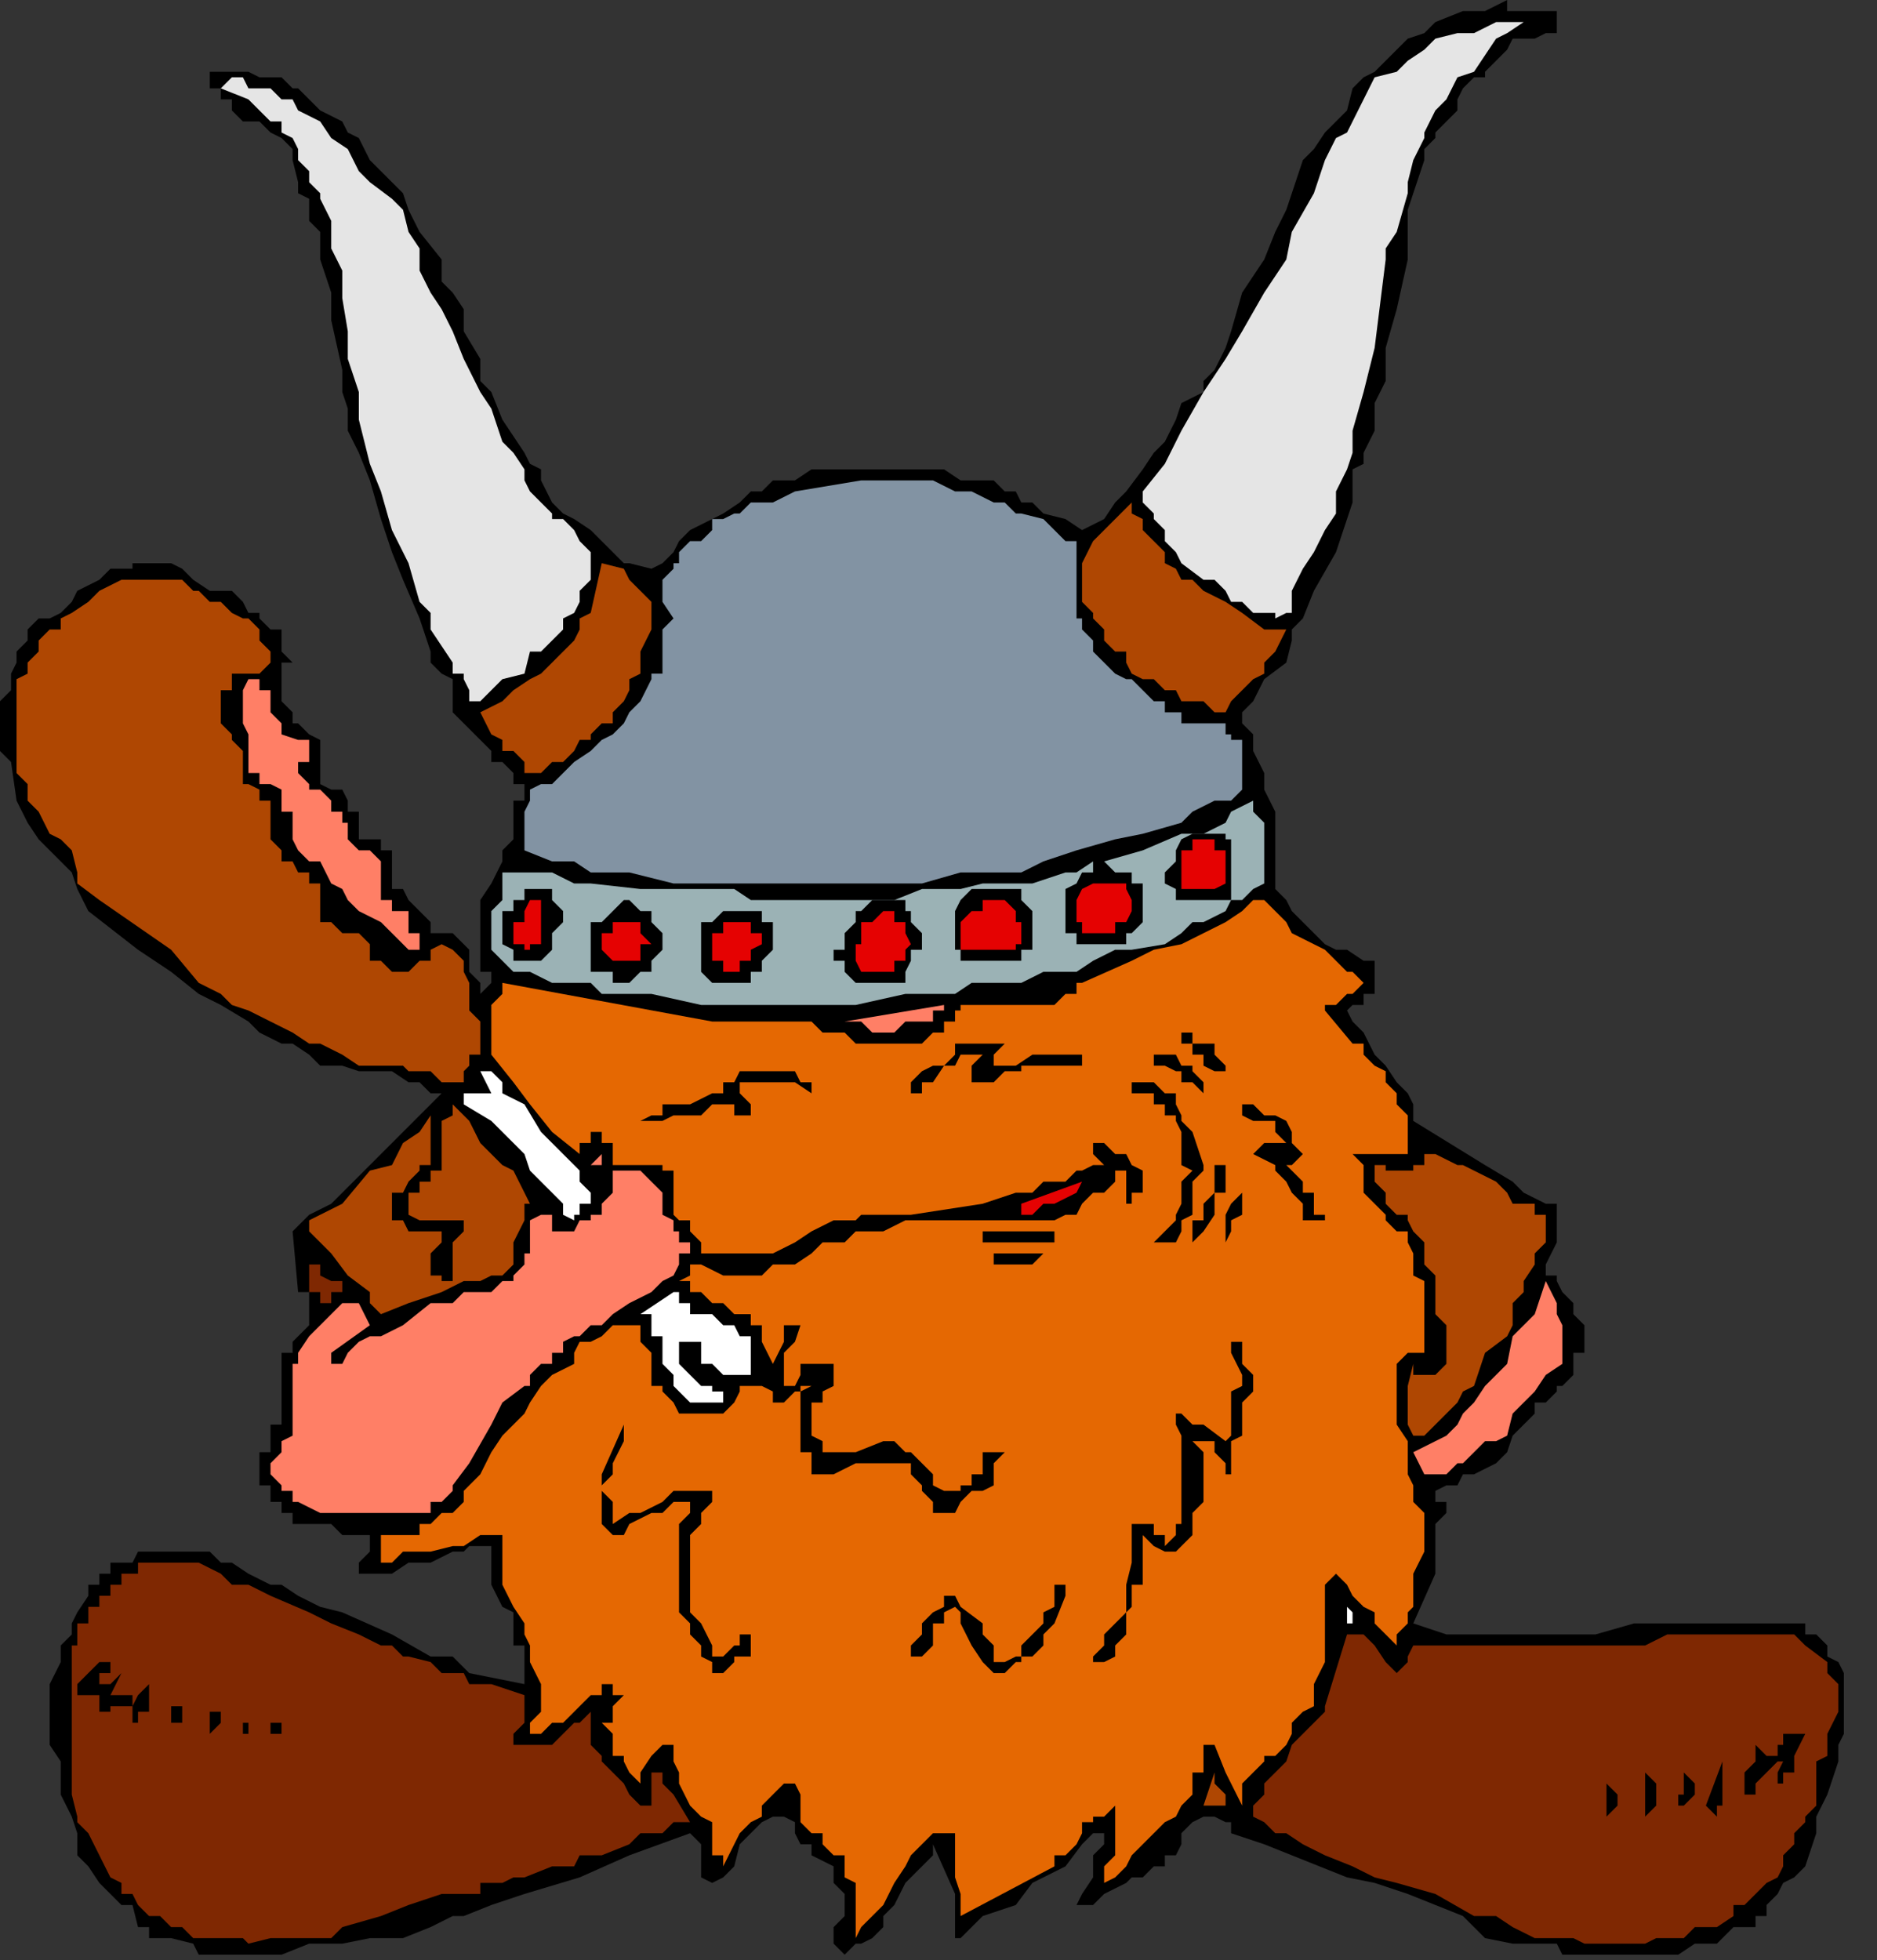
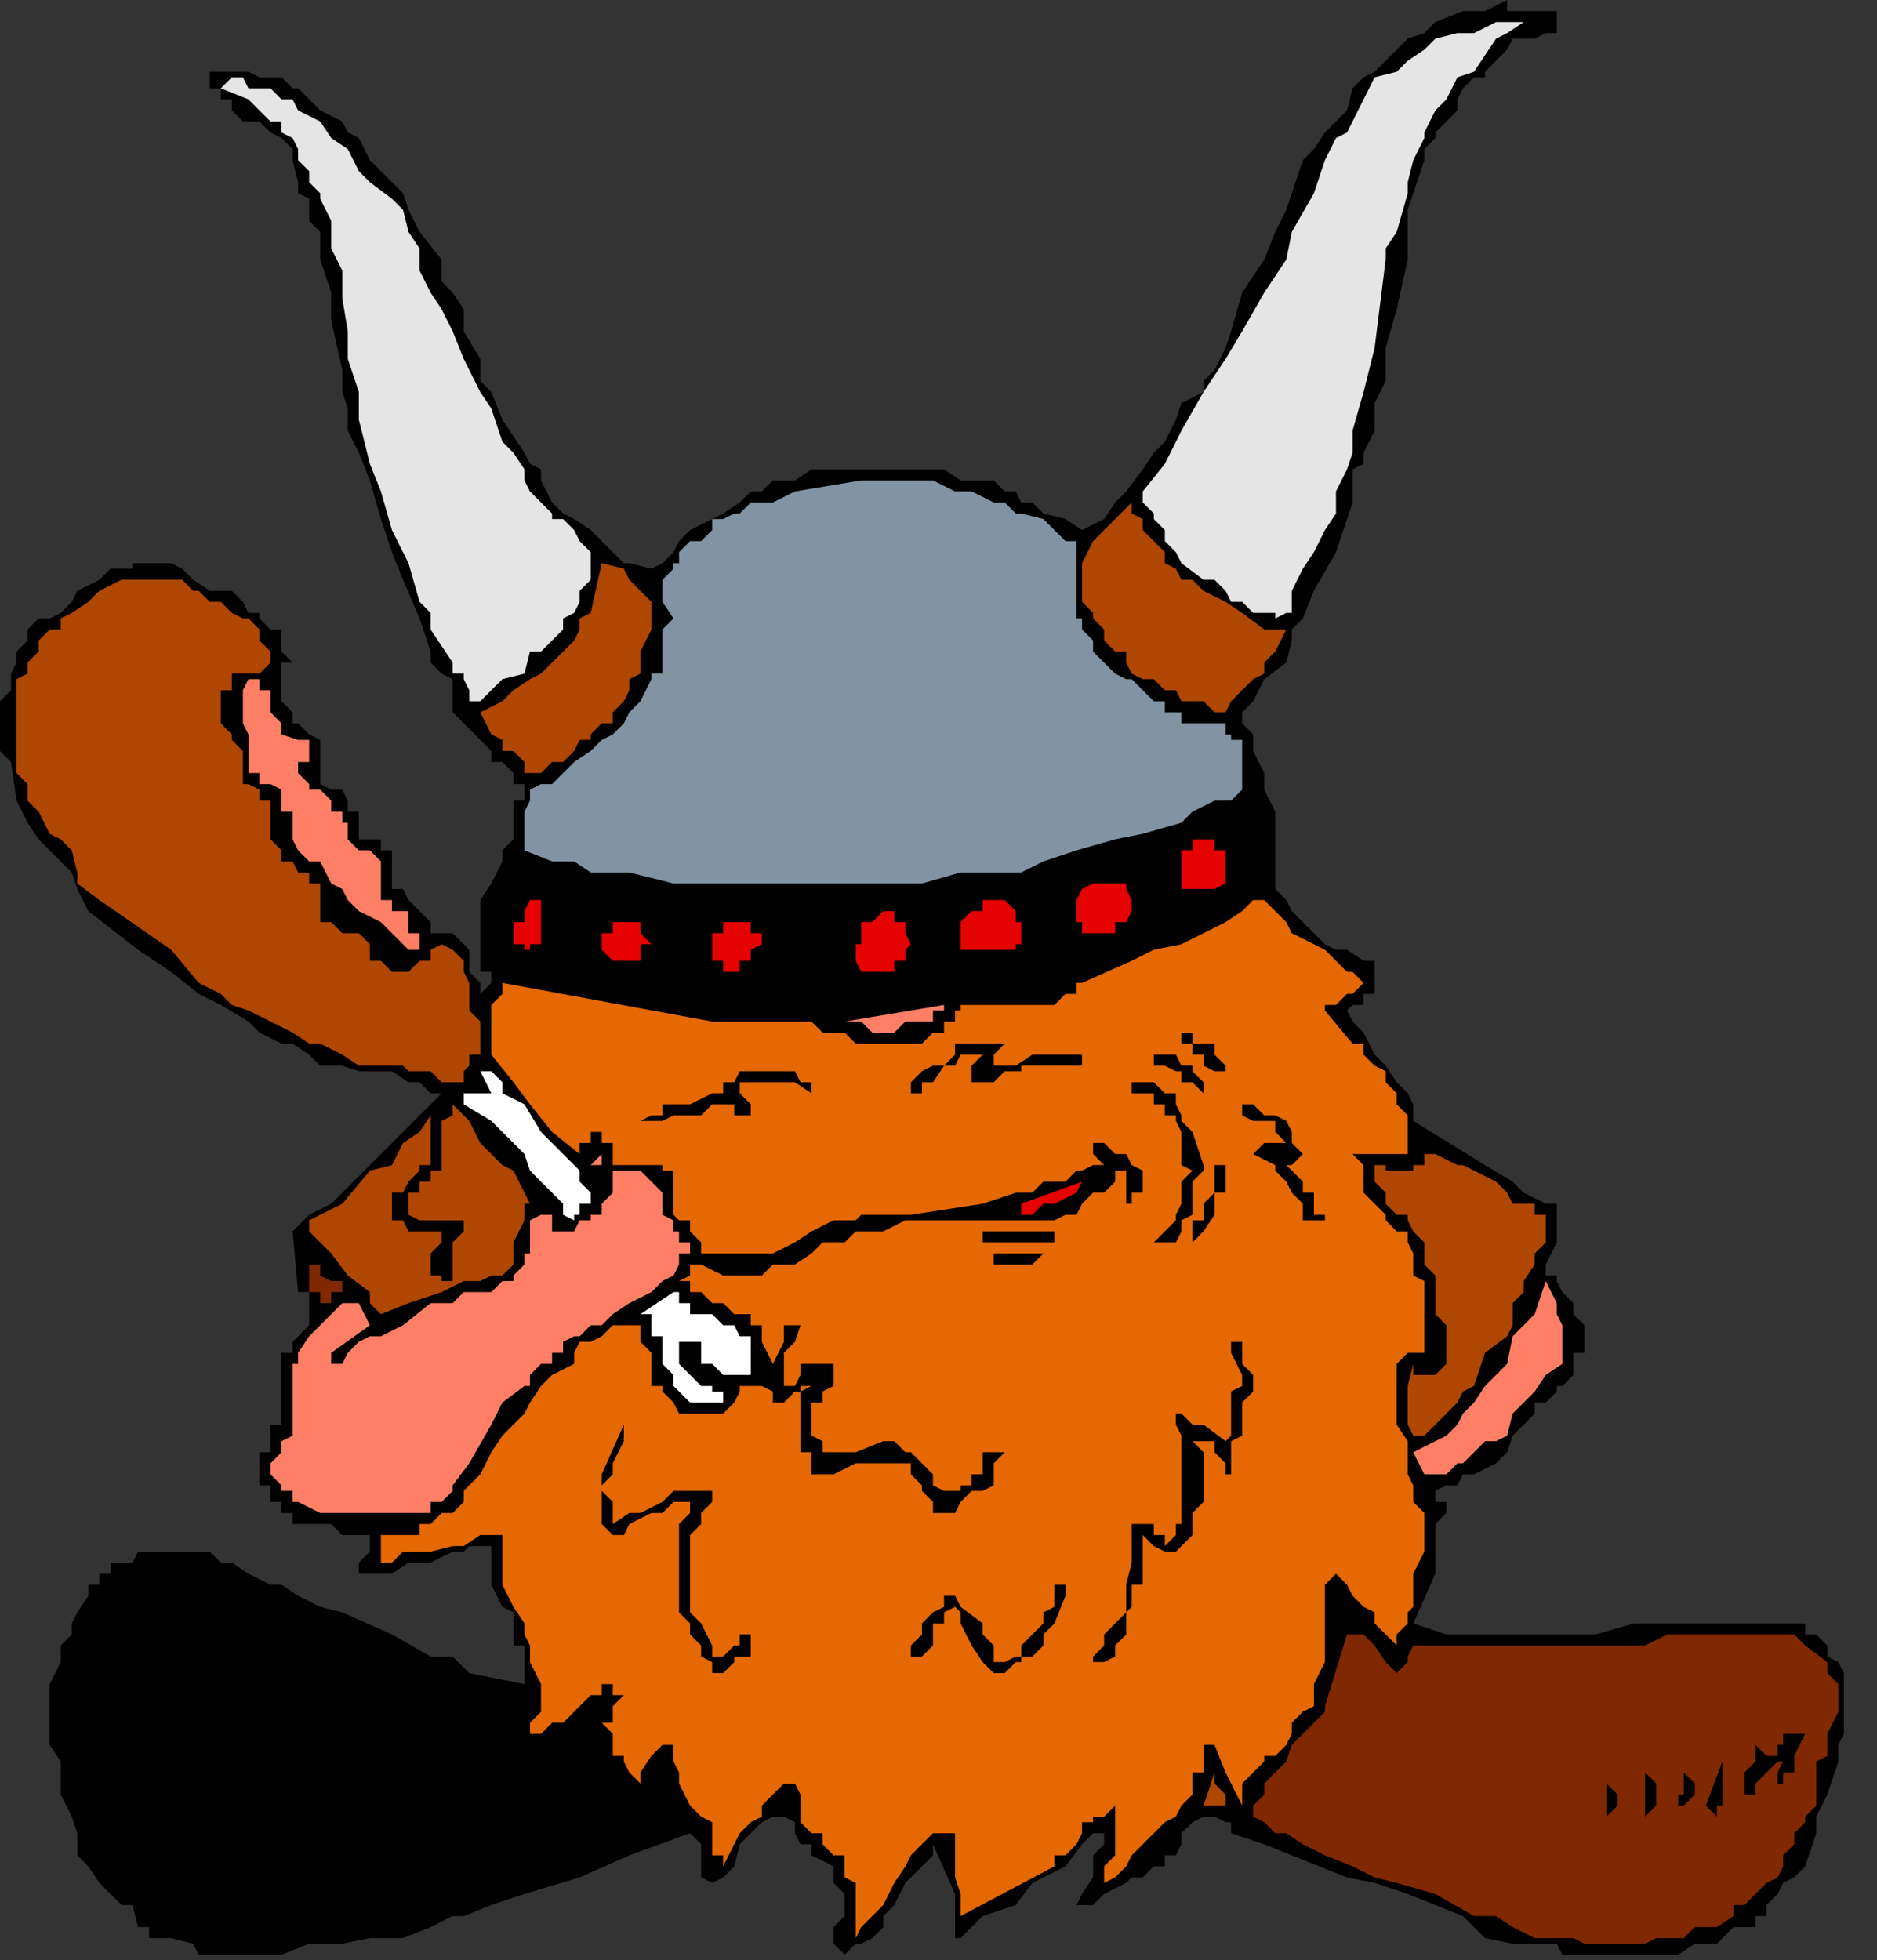
<svg xmlns="http://www.w3.org/2000/svg" xmlns:ns1="http://sodipodi.sourceforge.net/DTD/sodipodi-0.dtd" xmlns:ns2="http://www.inkscape.org/namespaces/inkscape" version="1.0" width="89.958mm" height="93.927mm" id="svg125" ns1:docname="CMISC114.WMF">
  <rect width="100%" height="100%" fill="#333333" stroke="none" />
  <ns1:namedview pagecolor="#ffffff" bordercolor="#666666" borderopacity="1" objecttolerance="10" gridtolerance="10" guidetolerance="10" ns2:pageopacity="0" ns2:pageshadow="2" ns2:window-width="640" ns2:window-height="480" id="namedview127" />
  <defs id="defs3">
    <pattern id="WMFhbasepattern" patternUnits="userSpaceOnUse" width="6" height="6" x="0" y="0" />
  </defs>
  <path style="fill:#000000;fill-rule:evenodd;fill-opacity:1;stroke:none;" d="  M 282,4   L 282,4   L 282,6   L 280,6   L 280,6   L 280,6   L 278,7   L 276,7   L 274,7   L 273,9   L 269,13   L 269,14   L 267,14   L 265,16   L 264,18   L 264,20   L 262,22   L 260,24   L 260,25   L 258,27   L 258,29   L 256,35   L 255,38   L 255,42   L 255,47   L 253,56   L 251,63   L 251,69   L 249,73   L 249,78   L 247,82   L 247,84   L 245,85   L 245,91   L 244,94   L 242,100   L 238,107   L 236,112   L 234,114   L 234,116   L 233,120   L 229,123   L 227,127   L 225,129   L 225,131   L 225,131   L 225,131   L 227,133   L 227,134   L 227,136   L 229,140   L 229,142   L 229,143   L 229,143   L 231,147   L 231,149   L 231,151   L 231,152   L 231,156   L 231,158   L 231,160   L 231,160   L 231,161   L 233,163   L 234,165   L 234,165   L 238,169   L 240,171   L 242,172   L 242,172   L 244,172   L 247,174   L 249,174   L 249,176   L 249,176   L 249,176   L 249,178   L 249,178   L 249,178   L 249,180   L 247,180   L 247,182   L 245,182   L 245,182   L 244,183   L 244,183   L 245,185   L 247,187   L 249,191   L 251,193   L 253,196   L 255,198   L 256,200   L 256,202   L 256,203   L 256,203   L 269,211   L 274,214   L 276,216   L 280,218   L 280,218   L 282,218   L 282,220   L 282,220   L 282,221   L 282,221   L 282,223   L 282,225   L 282,225   L 280,229   L 280,231   L 282,231   L 282,232   L 283,234   L 285,236   L 285,238   L 287,240   L 287,242   L 287,242   L 287,243   L 287,243   L 287,245   L 287,245   L 285,245   L 285,247   L 285,247   L 285,249   L 285,249   L 283,251   L 282,251   L 282,252   L 280,254   L 278,254   L 278,256   L 276,258   L 274,260   L 273,263   L 271,265   L 267,267   L 265,267   L 264,269   L 264,269   L 262,269   L 260,270   L 260,270   L 260,270   L 260,272   L 262,272   L 262,272   L 262,274   L 260,276   L 260,280   L 260,281   L 260,285   L 256,294   L 262,296   L 265,296   L 269,296   L 273,296   L 280,296   L 285,296   L 289,296   L 296,294   L 304,294   L 312,294   L 316,294   L 320,294   L 322,294   L 322,294   L 323,294   L 325,294   L 325,294   L 327,294   L 327,296   L 329,296   L 329,296   L 331,298   L 331,300   L 333,301   L 334,303   L 334,305   L 334,307   L 334,309   L 334,310   L 334,314   L 333,316   L 333,319   L 331,325   L 329,329   L 329,332   L 327,338   L 325,340   L 323,341   L 322,343   L 320,345   L 320,347   L 318,347   L 318,349   L 314,349   L 312,351   L 311,352   L 307,352   L 304,354   L 302,354   L 298,354   L 296,354   L 293,354   L 289,354   L 287,354   L 283,354   L 282,352   L 274,352   L 269,351   L 265,347   L 260,345   L 255,343   L 249,341   L 244,340   L 234,336   L 229,334   L 223,332   L 223,330   L 222,330   L 222,330   L 220,329   L 220,329   L 220,329   L 218,329   L 216,330   L 214,332   L 214,334   L 213,336   L 211,336   L 211,338   L 209,338   L 207,340   L 205,340   L 204,341   L 204,341   L 200,343   L 198,345   L 196,345   L 195,345   L 195,345   L 195,345   L 195,345   L 196,343   L 196,343   L 198,340   L 198,338   L 198,336   L 200,334   L 200,334   L 200,332   L 198,332   L 198,332   L 196,334   L 193,338   L 187,341   L 184,345   L 178,347   L 174,351   L 174,351   L 173,351   L 173,351   L 173,349   L 173,349   L 173,349   L 173,347   L 173,345   L 173,343   L 173,343   L 173,343   L 169,334   L 169,336   L 167,338   L 167,338   L 165,340   L 164,341   L 162,345   L 160,347   L 160,349   L 158,351   L 158,351   L 156,352   L 155,352   L 153,354   L 151,352   L 151,352   L 151,352   L 151,351   L 151,351   L 151,349   L 151,349   L 153,347   L 153,347   L 153,345   L 153,343   L 151,341   L 151,341   L 151,340   L 151,338   L 147,336   L 147,334   L 145,334   L 144,332   L 144,332   L 144,330   L 142,329   L 142,327   L 142,327   L 142,329   L 140,329   L 138,330   L 138,330   L 136,332   L 134,334   L 133,338   L 131,340   L 129,341   L 129,341   L 127,340   L 127,338   L 127,336   L 127,336   L 127,334   L 125,332   L 114,336   L 105,340   L 95,343   L 89,345   L 84,347   L 82,347   L 78,349   L 73,351   L 67,351   L 62,352   L 56,352   L 51,354   L 45,354   L 44,354   L 40,354   L 38,354   L 36,354   L 35,352   L 31,351   L 27,351   L 27,349   L 25,349   L 24,345   L 22,345   L 20,343   L 18,341   L 16,338   L 14,336   L 14,332   L 13,329   L 11,325   L 11,323   L 11,321   L 11,319   L 9,316   L 9,312   L 9,309   L 9,305   L 11,301   L 11,300   L 11,298   L 13,296   L 13,294   L 14,292   L 16,289   L 16,289   L 16,287   L 18,287   L 18,285   L 18,285   L 20,285   L 20,283   L 22,283   L 22,283   L 24,283   L 25,281   L 29,281   L 33,281   L 36,281   L 38,281   L 40,283   L 42,283   L 45,285   L 49,287   L 51,287   L 51,287   L 54,289   L 58,291   L 62,292   L 71,296   L 78,300   L 82,300   L 85,303   L 95,305   L 95,303   L 95,303   L 95,303   L 95,301   L 95,301   L 95,300   L 95,298   L 93,298   L 93,296   L 93,294   L 93,292   L 91,291   L 89,287   L 89,287   L 89,285   L 89,283   L 89,283   L 89,281   L 89,280   L 89,280   L 89,280   L 87,280   L 85,280   L 84,281   L 84,281   L 82,281   L 78,283   L 74,283   L 71,285   L 69,285   L 67,285   L 65,285   L 65,283   L 67,281   L 67,280   L 67,278   L 67,278   L 62,278   L 60,276   L 56,276   L 56,276   L 54,276   L 53,276   L 53,274   L 51,274   L 51,272   L 49,272   L 49,270   L 49,270   L 49,270   L 49,269   L 47,269   L 47,267   L 47,265   L 47,263   L 49,263   L 49,261   L 49,261   L 49,260   L 49,258   L 51,258   L 51,256   L 51,254   L 51,251   L 51,249   L 51,249   L 51,247   L 51,245   L 53,245   L 53,243   L 54,242   L 56,240   L 56,238   L 56,238   L 56,238   L 56,236   L 56,236   L 56,236   L 56,234   L 54,234   L 54,234   L 53,223   L 56,220   L 60,218   L 67,211   L 69,209   L 73,205   L 76,202   L 78,200   L 80,198   L 78,198   L 76,196   L 74,196   L 71,194   L 67,194   L 65,194   L 62,193   L 58,193   L 56,191   L 53,189   L 51,189   L 47,187   L 45,185   L 40,182   L 36,180   L 31,176   L 25,172   L 16,165   L 14,161   L 13,158   L 9,154   L 7,152   L 5,149   L 3,145   L 2,138   L 0,136   L 0,134   L 0,131   L 0,129   L 0,127   L 2,125   L 2,123   L 2,122   L 3,120   L 3,118   L 5,116   L 5,114   L 7,112   L 9,112   L 11,111   L 13,109   L 14,107   L 18,105   L 20,103   L 22,103   L 24,103   L 24,102   L 25,102   L 27,102   L 29,102   L 31,102   L 33,103   L 35,105   L 38,107   L 42,107   L 44,109   L 45,111   L 47,111   L 47,112   L 49,114   L 49,114   L 51,114   L 51,116   L 51,118   L 53,120   L 51,120   L 51,122   L 51,122   L 51,122   L 51,123   L 51,123   L 51,125   L 51,125   L 51,127   L 51,127   L 53,129   L 53,131   L 54,131   L 56,133   L 56,133   L 58,134   L 58,136   L 58,136   L 58,138   L 58,140   L 58,140   L 58,140   L 58,142   L 58,142   L 60,143   L 60,143   L 60,143   L 62,143   L 63,145   L 63,145   L 63,147   L 63,147   L 65,147   L 65,147   L 65,149   L 65,149   L 65,149   L 65,151   L 65,151   L 65,152   L 67,152   L 67,152   L 67,152   L 69,152   L 69,152   L 69,154   L 71,154   L 71,154   L 71,154   L 71,156   L 71,158   L 71,160   L 71,160   L 71,160   L 71,160   L 71,160   L 71,161   L 73,161   L 73,161   L 74,163   L 74,163   L 76,165   L 76,165   L 78,167   L 78,167   L 78,169   L 80,169   L 82,169   L 84,171   L 84,171   L 84,171   L 85,172   L 85,174   L 85,176   L 87,178   L 87,178   L 87,180   L 89,178   L 89,178   L 89,176   L 87,176   L 87,176   L 87,174   L 87,174   L 87,172   L 87,171   L 87,169   L 87,167   L 87,165   L 87,163   L 89,160   L 91,156   L 91,154   L 93,152   L 93,151   L 93,149   L 93,147   L 93,145   L 95,145   L 95,143   L 95,143   L 95,143   L 95,142   L 93,142   L 93,140   L 91,138   L 89,138   L 89,136   L 89,136   L 82,129   L 82,127   L 82,127   L 82,127   L 82,125   L 82,125   L 82,123   L 80,122   L 78,120   L 78,118   L 76,112   L 73,105   L 71,100   L 69,94   L 67,87   L 65,82   L 63,78   L 63,74   L 62,71   L 62,67   L 60,58   L 60,53   L 58,47   L 58,44   L 58,42   L 56,40   L 56,36   L 54,35   L 54,33   L 53,29   L 53,27   L 51,25   L 51,25   L 49,24   L 49,24   L 47,22   L 44,22   L 42,20   L 42,18   L 40,18   L 40,16   L 38,16   L 38,14   L 38,14   L 38,13   L 40,13   L 40,13   L 40,13   L 42,13   L 42,13   L 44,13   L 44,13   L 45,13   L 47,14   L 49,14   L 51,14   L 53,16   L 54,16   L 56,18   L 58,20   L 62,22   L 63,24   L 65,25   L 67,29   L 69,31   L 71,33   L 73,35   L 74,38   L 76,42   L 80,47   L 80,51   L 82,53   L 84,56   L 84,60   L 87,65   L 87,69   L 89,71   L 91,76   L 95,82   L 96,84   L 98,85   L 98,87   L 100,91   L 102,93   L 104,94   L 107,96   L 109,98   L 111,100   L 113,102   L 114,102   L 118,103   L 118,103   L 120,102   L 122,100   L 123,98   L 125,96   L 129,94   L 131,93   L 134,91   L 136,89   L 138,89   L 140,87   L 142,87   L 144,87   L 147,85   L 151,85   L 156,85   L 160,85   L 162,85   L 164,85   L 167,85   L 171,85   L 174,87   L 180,87   L 182,89   L 184,89   L 185,91   L 187,91   L 189,93   L 193,94   L 196,96   L 200,94   L 202,91   L 204,89   L 207,85   L 209,82   L 211,80   L 213,76   L 214,73   L 218,71   L 218,69   L 220,67   L 222,63   L 223,60   L 225,53   L 229,47   L 231,42   L 233,38   L 236,29   L 238,27   L 240,24   L 242,22   L 244,20   L 245,16   L 247,14   L 249,13   L 251,11   L 255,7   L 258,6   L 260,4   L 265,2   L 269,2   L 273,0   L 273,2   L 274,2   L 278,2   L 278,2   L 280,2   L 280,2   L 282,2   L 282,2   L 282,4  z " id="path5" />
  <path style="fill:#e5e5e5;fill-rule:evenodd;fill-opacity:1;stroke:none;" d="  M 276,4   L 276,4   L 273,6   L 271,7   L 267,13   L 264,14   L 262,18   L 260,20   L 258,24   L 258,25   L 256,29   L 255,33   L 255,35   L 253,42   L 251,45   L 251,47   L 249,63   L 247,71   L 245,78   L 245,82   L 244,85   L 242,89   L 242,93   L 240,96   L 238,100   L 236,103   L 234,107   L 234,111   L 233,111   L 231,112   L 231,111   L 229,111   L 229,111   L 227,111   L 227,111   L 225,109   L 223,109   L 222,107   L 220,105   L 220,105   L 218,105   L 214,102   L 213,100   L 211,98   L 211,96   L 211,96   L 209,94   L 209,93   L 209,93   L 207,91   L 207,89   L 207,89   L 211,84   L 214,78   L 218,71   L 222,65   L 225,60   L 229,53   L 233,47   L 234,42   L 238,35   L 240,29   L 242,25   L 244,24   L 247,18   L 249,14   L 253,13   L 255,11   L 258,9   L 260,7   L 264,6   L 267,6   L 271,4   L 276,4  z " id="path7" />
  <path style="fill:#e5e5e5;fill-rule:evenodd;fill-opacity:1;stroke:none;" d="  M 80,56   L 80,56   L 82,60   L 84,65   L 87,71   L 89,74   L 91,80   L 93,82   L 95,85   L 95,87   L 96,89   L 98,91   L 100,93   L 100,94   L 102,94   L 102,94   L 104,96   L 105,98   L 105,98   L 107,100   L 107,100   L 107,102   L 107,102   L 107,103   L 107,105   L 105,107   L 105,109   L 104,111   L 102,112   L 102,114   L 100,116   L 98,118   L 96,118   L 95,122   L 91,123   L 87,127   L 87,127   L 85,127   L 85,125   L 85,125   L 85,125   L 84,123   L 84,122   L 82,122   L 82,120   L 78,114   L 78,111   L 76,109   L 74,102   L 71,96   L 69,89   L 67,84   L 65,76   L 65,71   L 63,65   L 63,60   L 62,54   L 62,49   L 60,45   L 60,40   L 58,36   L 58,35   L 56,33   L 56,31   L 54,29   L 54,27   L 54,27   L 53,25   L 53,25   L 51,24   L 51,22   L 49,22   L 47,20   L 45,18   L 40,16   L 42,14   L 44,14   L 45,16   L 47,16   L 49,16   L 51,18   L 51,18   L 53,18   L 54,20   L 58,22   L 60,25   L 63,27   L 65,31   L 67,33   L 71,36   L 73,38   L 74,42   L 76,45   L 76,49   L 78,53   L 80,56  z " id="path9" />
  <path style="fill:#8293a3;fill-rule:evenodd;fill-opacity:1;stroke:none;" d="  M 195,98   L 195,98   L 195,100   L 195,102   L 195,103   L 195,105   L 195,107   L 195,109   L 195,111   L 195,112   L 196,112   L 196,114   L 198,116   L 198,118   L 200,120   L 202,122   L 204,123   L 205,123   L 207,125   L 209,127   L 211,127   L 211,129   L 214,129   L 214,131   L 216,131   L 220,131   L 222,131   L 222,133   L 223,133   L 223,133   L 223,134   L 225,134   L 225,136   L 225,138   L 225,140   L 225,142   L 225,143   L 223,145   L 220,145   L 216,147   L 214,149   L 207,151   L 202,152   L 195,154   L 189,156   L 185,158   L 182,158   L 178,158   L 174,158   L 167,160   L 164,160   L 160,160   L 156,160   L 153,160   L 145,160   L 136,160   L 129,160   L 122,160   L 114,158   L 109,158   L 107,158   L 104,156   L 102,156   L 100,156   L 95,154   L 95,152   L 95,152   L 95,151   L 95,149   L 95,147   L 96,145   L 96,143   L 96,143   L 98,142   L 100,142   L 102,140   L 104,138   L 107,136   L 109,134   L 111,133   L 113,131   L 114,129   L 116,127   L 118,123   L 118,122   L 120,122   L 120,120   L 120,118   L 120,116   L 120,116   L 120,114   L 122,112   L 120,109   L 120,107   L 120,107   L 120,105   L 122,103   L 122,102   L 123,102   L 123,100   L 125,98   L 127,98   L 129,96   L 129,94   L 131,94   L 133,93   L 134,93   L 136,91   L 140,91   L 144,89   L 156,87   L 158,87   L 162,87   L 164,87   L 167,87   L 169,87   L 173,89   L 174,89   L 176,89   L 180,91   L 182,91   L 184,93   L 185,93   L 189,94   L 191,96   L 193,98   L 195,98  z " id="path11" />
  <path style="fill:#af4702;fill-rule:evenodd;fill-opacity:1;stroke:none;" d="  M 229,114   L 229,114   L 233,114   L 231,118   L 229,120   L 229,122   L 227,123   L 225,125   L 223,127   L 223,127   L 222,129   L 220,129   L 218,127   L 216,127   L 214,127   L 213,125   L 211,125   L 209,123   L 207,123   L 205,122   L 204,120   L 204,118   L 202,118   L 200,116   L 200,114   L 198,112   L 198,111   L 196,109   L 196,105   L 196,105   L 196,103   L 196,102   L 196,102   L 198,98   L 200,96   L 205,91   L 205,93   L 207,94   L 207,96   L 207,96   L 209,98   L 211,100   L 211,102   L 213,103   L 214,105   L 216,105   L 218,107   L 222,109   L 225,111   L 229,114  z " id="path13" />
  <path style="fill:#af4702;fill-rule:evenodd;fill-opacity:1;stroke:none;" d="  M 118,111   L 118,111   L 118,114   L 116,118   L 116,120   L 116,122   L 114,123   L 114,125   L 114,125   L 113,127   L 111,129   L 111,131   L 109,131   L 107,133   L 107,134   L 105,134   L 104,136   L 102,138   L 100,138   L 98,140   L 98,140   L 96,140   L 95,140   L 95,138   L 93,136   L 91,136   L 91,134   L 89,133   L 87,129   L 91,127   L 93,125   L 96,123   L 98,122   L 100,120   L 100,120   L 102,118   L 104,116   L 104,116   L 105,114   L 105,112   L 107,111   L 109,102   L 113,103   L 114,105   L 114,105   L 116,107   L 116,107   L 118,109   L 118,109   L 118,109   L 118,111   L 118,111  z " id="path15" />
  <path style="fill:#af4702;fill-rule:evenodd;fill-opacity:1;stroke:none;" d="  M 49,120   L 49,120   L 49,120   L 49,120   L 49,120   L 47,122   L 45,122   L 45,122   L 44,122   L 42,122   L 42,123   L 42,123   L 42,123   L 42,125   L 40,125   L 40,127   L 40,127   L 40,129   L 40,131   L 42,133   L 42,134   L 44,136   L 44,136   L 44,138   L 44,138   L 44,140   L 44,140   L 44,142   L 45,142   L 47,143   L 47,145   L 49,145   L 49,147   L 49,147   L 49,147   L 49,149   L 49,151   L 49,152   L 49,152   L 51,154   L 51,154   L 51,156   L 53,156   L 53,156   L 54,158   L 56,158   L 56,160   L 56,160   L 58,160   L 58,161   L 58,163   L 58,163   L 58,163   L 58,165   L 58,165   L 58,165   L 58,167   L 60,167   L 60,167   L 60,167   L 62,169   L 63,169   L 65,169   L 65,169   L 67,171   L 67,171   L 67,171   L 67,172   L 67,174   L 69,174   L 69,174   L 69,174   L 71,176   L 71,176   L 73,176   L 73,176   L 74,176   L 74,176   L 76,174   L 78,174   L 78,174   L 78,172   L 78,172   L 78,172   L 80,171   L 80,171   L 80,171   L 80,171   L 82,172   L 82,172   L 82,172   L 82,172   L 84,174   L 84,174   L 84,176   L 85,178   L 85,180   L 85,182   L 85,183   L 87,185   L 87,189   L 87,191   L 87,191   L 85,191   L 85,193   L 85,193   L 84,194   L 84,194   L 84,194   L 84,194   L 84,196   L 82,196   L 82,196   L 80,196   L 80,196   L 78,194   L 78,194   L 76,194   L 74,194   L 73,193   L 69,193   L 65,193   L 62,191   L 58,189   L 56,189   L 53,187   L 49,185   L 45,183   L 42,182   L 40,180   L 36,178   L 31,172   L 18,163   L 14,160   L 14,158   L 13,154   L 11,152   L 9,151   L 9,151   L 7,147   L 5,145   L 5,142   L 3,140   L 3,136   L 3,136   L 3,134   L 3,133   L 3,131   L 3,129   L 3,127   L 3,125   L 3,123   L 3,123   L 5,122   L 5,120   L 7,118   L 7,116   L 9,114   L 11,114   L 11,112   L 13,111   L 16,109   L 16,109   L 18,107   L 22,105   L 25,105   L 27,105   L 29,105   L 31,105   L 33,105   L 35,107   L 36,107   L 38,109   L 40,109   L 42,111   L 42,111   L 44,112   L 45,112   L 47,114   L 47,116   L 49,118   L 49,120  z " id="path17" />
  <path style="fill:#ff7f66;fill-rule:evenodd;fill-opacity:1;stroke:none;" d="  M 49,129   L 49,129   L 51,131   L 51,131   L 51,133   L 54,134   L 54,134   L 56,134   L 56,134   L 56,136   L 56,136   L 56,136   L 56,138   L 54,138   L 54,140   L 54,140   L 56,142   L 56,142   L 56,143   L 56,143   L 58,143   L 60,145   L 60,147   L 62,147   L 62,147   L 62,149   L 63,149   L 63,151   L 63,152   L 63,152   L 63,152   L 65,154   L 65,154   L 65,154   L 67,154   L 69,156   L 69,158   L 69,160   L 69,161   L 69,161   L 69,163   L 71,163   L 71,165   L 73,165   L 73,165   L 74,165   L 74,167   L 74,169   L 76,169   L 76,169   L 76,171   L 76,171   L 76,172   L 74,172   L 71,169   L 69,167   L 65,165   L 63,163   L 62,161   L 60,160   L 58,156   L 56,156   L 54,154   L 54,154   L 53,152   L 53,152   L 53,151   L 53,151   L 53,149   L 53,149   L 53,147   L 51,147   L 51,145   L 51,145   L 51,143   L 49,142   L 47,142   L 47,140   L 45,140   L 45,138   L 45,138   L 45,136   L 45,136   L 45,134   L 45,133   L 44,131   L 44,129   L 44,129   L 44,127   L 44,127   L 44,125   L 44,125   L 44,125   L 44,125   L 44,125   L 45,123   L 45,123   L 47,123   L 47,123   L 47,123   L 47,123   L 47,125   L 49,125   L 49,127   L 49,127   L 49,129   L 49,129   L 49,129   L 49,129  z " id="path19" />
-   <path style="fill:#9bb2b5;fill-rule:evenodd;fill-opacity:1;stroke:none;" d="  M 227,145   L 227,145   L 227,147   L 229,149   L 229,152   L 229,154   L 229,156   L 229,158   L 229,160   L 229,160   L 227,161   L 227,161   L 225,163   L 225,163   L 223,163   L 222,165   L 218,167   L 216,167   L 214,169   L 211,171   L 205,172   L 202,172   L 198,174   L 195,176   L 189,176   L 185,178   L 182,178   L 176,178   L 173,180   L 164,180   L 155,182   L 145,182   L 145,182   L 144,182   L 142,182   L 136,182   L 133,182   L 127,182   L 118,180   L 109,180   L 107,178   L 105,178   L 100,178   L 96,176   L 96,176   L 95,176   L 93,176   L 93,176   L 91,174   L 89,172   L 89,172   L 89,171   L 89,169   L 89,165   L 91,163   L 91,161   L 91,158   L 93,158   L 93,158   L 95,158   L 100,158   L 104,160   L 105,160   L 107,160   L 116,161   L 123,161   L 133,161   L 136,163   L 142,163   L 151,163   L 155,163   L 158,163   L 162,163   L 167,161   L 171,161   L 174,161   L 178,160   L 180,160   L 187,160   L 193,158   L 195,158   L 198,156   L 198,158   L 196,158   L 196,158   L 195,160   L 195,160   L 193,161   L 193,163   L 193,163   L 193,163   L 193,165   L 193,167   L 193,169   L 193,169   L 195,169   L 195,169   L 195,171   L 196,171   L 200,171   L 200,171   L 202,171   L 204,171   L 204,171   L 204,169   L 205,169   L 205,169   L 205,169   L 207,167   L 207,167   L 207,165   L 207,163   L 207,163   L 207,161   L 207,160   L 205,160   L 205,158   L 205,158   L 204,158   L 204,158   L 202,158   L 200,156   L 207,154   L 214,151   L 218,151   L 222,149   L 223,147   L 227,145  z " id="path21" />
  <path style="fill:#000000;fill-rule:evenodd;fill-opacity:1;stroke:none;" d="  M 223,154   L 223,154   L 223,154   L 223,156   L 223,156   L 223,156   L 223,158   L 223,158   L 223,160   L 223,161   L 223,163   L 222,163   L 220,163   L 220,163   L 218,163   L 216,163   L 214,163   L 213,163   L 213,163   L 213,161   L 213,161   L 213,161   L 211,160   L 211,158   L 213,156   L 213,154   L 213,154   L 214,152   L 214,152   L 216,151   L 216,151   L 216,151   L 218,151   L 220,151   L 220,151   L 220,151   L 222,151   L 222,152   L 223,152   L 223,152   L 223,154  z " id="path23" />
  <path style="fill:#e50202;fill-rule:evenodd;fill-opacity:1;stroke:none;" d="  M 222,156   L 222,156   L 222,158   L 222,158   L 222,158   L 222,160   L 222,160   L 222,160   L 220,161   L 220,161   L 220,161   L 218,161   L 216,161   L 214,161   L 214,161   L 214,161   L 214,161   L 214,160   L 214,160   L 214,160   L 214,158   L 214,158   L 214,156   L 214,156   L 214,156   L 214,154   L 216,154   L 216,154   L 216,152   L 218,152   L 218,152   L 220,152   L 220,154   L 222,154   L 222,154   L 222,154   L 222,156   L 222,156   L 222,156  z " id="path25" />
  <path style="fill:#e50202;fill-rule:evenodd;fill-opacity:1;stroke:none;" d="  M 204,161   L 204,161   L 205,163   L 205,163   L 205,165   L 205,165   L 205,165   L 204,167   L 204,167   L 202,167   L 202,169   L 200,169   L 200,169   L 198,169   L 198,169   L 196,169   L 196,167   L 196,167   L 196,167   L 195,167   L 195,165   L 195,165   L 195,163   L 196,161   L 196,161   L 198,160   L 198,160   L 200,160   L 202,160   L 202,160   L 204,160   L 204,160   L 204,161   L 204,161  z " id="path27" />
  <path style="fill:#000000;fill-rule:evenodd;fill-opacity:1;stroke:none;" d="  M 187,165   L 187,165   L 187,167   L 187,167   L 187,167   L 187,169   L 187,169   L 187,171   L 187,172   L 185,172   L 185,172   L 185,174   L 184,174   L 182,174   L 182,174   L 180,174   L 178,174   L 176,174   L 176,174   L 174,174   L 174,172   L 173,172   L 173,171   L 173,171   L 173,171   L 173,169   L 173,169   L 173,167   L 173,167   L 173,167   L 173,165   L 174,163   L 176,161   L 178,161   L 178,161   L 180,161   L 180,161   L 182,161   L 182,161   L 184,161   L 184,161   L 184,161   L 185,161   L 185,163   L 185,163   L 185,163   L 187,165   L 187,165  z " id="path29" />
  <path style="fill:#000000;fill-rule:evenodd;fill-opacity:1;stroke:none;" d="  M 102,165   L 102,165   L 102,167   L 100,169   L 100,169   L 100,171   L 100,172   L 100,172   L 98,174   L 98,174   L 96,174   L 96,174   L 95,174   L 95,174   L 93,174   L 93,172   L 93,172   L 91,171   L 91,169   L 91,167   L 91,165   L 93,165   L 93,163   L 95,163   L 95,161   L 96,161   L 96,161   L 98,161   L 98,161   L 98,161   L 100,161   L 100,163   L 102,165  z " id="path31" />
  <path style="fill:#e56802;fill-rule:evenodd;fill-opacity:1;stroke:none;" d="  M 247,178   L 247,178   L 247,178   L 247,178   L 245,180   L 245,180   L 245,180   L 244,180   L 242,182   L 240,182   L 240,183   L 245,189   L 247,189   L 247,191   L 249,193   L 251,194   L 251,196   L 253,198   L 253,198   L 253,200   L 255,202   L 255,203   L 255,205   L 255,205   L 255,207   L 255,209   L 255,209   L 253,209   L 251,209   L 249,209   L 249,209   L 249,209   L 247,209   L 247,209   L 247,209   L 245,209   L 247,211   L 247,214   L 247,216   L 249,218   L 251,220   L 251,221   L 253,223   L 255,223   L 255,225   L 256,227   L 256,229   L 256,231   L 258,232   L 258,234   L 258,238   L 258,240   L 258,243   L 258,245   L 258,245   L 258,245   L 256,245   L 256,245   L 255,245   L 255,245   L 255,245   L 253,247   L 253,249   L 253,251   L 253,252   L 253,256   L 253,258   L 255,261   L 255,265   L 255,267   L 256,269   L 256,270   L 256,272   L 258,274   L 258,276   L 258,281   L 256,285   L 256,287   L 256,289   L 256,291   L 255,292   L 255,294   L 253,296   L 253,298   L 253,298   L 249,294   L 249,292   L 247,291   L 245,289   L 245,289   L 244,287   L 242,285   L 240,287   L 240,289   L 240,291   L 240,296   L 240,298   L 240,300   L 240,301   L 238,305   L 238,307   L 238,309   L 236,310   L 234,312   L 234,314   L 233,316   L 231,318   L 229,318   L 229,319   L 227,321   L 225,323   L 225,327   L 223,323   L 222,321   L 220,316   L 220,316   L 220,316   L 218,316   L 218,316   L 218,318   L 218,318   L 218,319   L 218,321   L 216,321   L 216,323   L 216,325   L 214,327   L 214,327   L 213,329   L 211,330   L 207,334   L 205,336   L 204,338   L 202,340   L 200,341   L 200,338   L 202,336   L 202,334   L 202,332   L 202,330   L 202,330   L 202,329   L 202,329   L 202,327   L 200,329   L 200,329   L 198,329   L 198,330   L 196,330   L 196,332   L 195,334   L 193,336   L 191,336   L 191,338   L 174,347   L 174,343   L 173,340   L 173,338   L 173,336   L 173,334   L 173,332   L 171,332   L 171,332   L 171,332   L 169,332   L 169,332   L 169,332   L 167,334   L 167,334   L 165,336   L 165,336   L 164,338   L 162,341   L 160,345   L 158,347   L 158,347   L 156,349   L 156,349   L 156,349   L 155,351   L 155,349   L 155,347   L 155,345   L 155,343   L 155,341   L 153,340   L 153,338   L 153,336   L 151,336   L 149,334   L 149,332   L 147,332   L 145,330   L 145,329   L 145,329   L 145,327   L 145,327   L 145,325   L 144,323   L 144,323   L 142,323   L 140,325   L 138,327   L 138,329   L 136,330   L 134,332   L 133,334   L 131,338   L 131,338   L 131,336   L 129,336   L 129,334   L 129,332   L 129,330   L 127,329   L 125,327   L 123,323   L 123,321   L 122,319   L 122,318   L 122,318   L 122,316   L 120,316   L 120,316   L 120,316   L 120,316   L 120,316   L 118,318   L 118,318   L 116,321   L 116,321   L 116,323   L 114,321   L 113,319   L 113,318   L 111,318   L 111,316   L 111,314   L 109,312   L 111,312   L 111,310   L 111,309   L 111,309   L 113,307   L 113,307   L 113,307   L 111,307   L 111,307   L 111,305   L 109,305   L 109,307   L 107,307   L 107,307   L 105,309   L 104,310   L 102,312   L 102,312   L 100,312   L 100,312   L 98,314   L 98,314   L 96,314   L 96,312   L 98,310   L 98,309   L 98,305   L 96,301   L 96,300   L 96,298   L 95,296   L 95,294   L 93,291   L 91,287   L 91,281   L 91,280   L 91,278   L 91,278   L 91,278   L 91,278   L 89,278   L 87,278   L 87,278   L 84,280   L 84,280   L 82,280   L 78,281   L 74,281   L 73,281   L 71,283   L 71,283   L 69,283   L 69,281   L 69,281   L 69,280   L 69,280   L 69,280   L 69,278   L 71,278   L 73,278   L 74,278   L 76,278   L 76,276   L 78,276   L 80,274   L 82,274   L 84,272   L 84,270   L 85,269   L 87,267   L 89,263   L 91,260   L 93,258   L 95,256   L 96,254   L 98,251   L 100,249   L 104,247   L 104,245   L 105,243   L 107,243   L 109,242   L 109,242   L 111,240   L 113,240   L 114,240   L 116,240   L 116,242   L 116,242   L 116,243   L 118,245   L 118,249   L 118,249   L 118,251   L 120,251   L 120,252   L 120,252   L 122,254   L 122,254   L 122,254   L 123,256   L 125,256   L 125,256   L 125,256   L 127,256   L 129,256   L 131,256   L 131,256   L 133,254   L 133,254   L 134,252   L 134,252   L 134,252   L 134,251   L 136,251   L 136,251   L 138,251   L 138,249   L 138,249   L 138,251   L 138,251   L 140,252   L 140,252   L 140,252   L 140,252   L 140,254   L 142,254   L 142,254   L 142,254   L 144,252   L 145,252   L 145,251   L 145,251   L 147,251   L 147,251   L 147,251   L 147,251   L 145,252   L 145,254   L 145,254   L 145,256   L 145,258   L 145,260   L 145,260   L 145,261   L 145,263   L 147,263   L 147,265   L 147,267   L 149,267   L 149,267   L 149,267   L 149,267   L 151,267   L 151,267   L 155,265   L 156,265   L 158,265   L 160,265   L 162,265   L 162,265   L 164,265   L 164,265   L 165,265   L 165,267   L 165,267   L 165,267   L 167,269   L 167,270   L 169,272   L 169,272   L 169,274   L 171,274   L 171,274   L 171,274   L 173,274   L 174,272   L 174,272   L 176,270   L 178,270   L 180,269   L 180,267   L 180,265   L 182,263   L 180,263   L 180,263   L 180,263   L 180,263   L 178,263   L 178,265   L 178,265   L 178,267   L 176,267   L 176,269   L 176,269   L 174,269   L 174,270   L 173,270   L 171,270   L 171,270   L 169,269   L 169,267   L 167,265   L 167,265   L 165,263   L 165,263   L 164,263   L 164,263   L 162,261   L 162,261   L 160,261   L 155,263   L 153,263   L 149,263   L 149,263   L 149,261   L 147,260   L 147,260   L 147,258   L 147,256   L 147,254   L 147,254   L 149,254   L 149,252   L 149,252   L 151,251   L 151,249   L 151,249   L 151,249   L 151,247   L 151,247   L 149,247   L 149,247   L 149,247   L 147,247   L 147,247   L 145,247   L 145,249   L 144,251   L 142,251   L 142,251   L 142,249   L 142,249   L 142,247   L 142,245   L 144,243   L 144,243   L 145,240   L 144,240   L 144,240   L 142,240   L 142,242   L 142,243   L 140,247   L 138,243   L 138,243   L 138,242   L 138,240   L 136,240   L 136,238   L 134,238   L 133,238   L 131,236   L 131,236   L 129,236   L 127,234   L 125,234   L 125,234   L 125,232   L 125,232   L 123,232   L 125,231   L 125,231   L 125,229   L 125,229   L 125,229   L 127,229   L 127,229   L 127,229   L 131,231   L 133,231   L 133,231   L 134,231   L 136,231   L 136,231   L 138,231   L 140,229   L 142,229   L 144,229   L 147,227   L 149,225   L 153,225   L 155,223   L 156,223   L 158,223   L 160,223   L 164,221   L 165,221   L 167,221   L 169,221   L 171,221   L 174,221   L 178,221   L 182,221   L 185,221   L 189,221   L 191,221   L 193,220   L 195,220   L 196,218   L 198,216   L 200,216   L 202,214   L 202,212   L 204,212   L 204,212   L 204,212   L 204,212   L 204,212   L 204,212   L 204,214   L 204,214   L 204,216   L 204,216   L 204,218   L 204,218   L 204,218   L 205,218   L 205,218   L 205,218   L 205,218   L 205,218   L 205,216   L 207,216   L 207,214   L 207,214   L 207,214   L 207,212   L 207,212   L 205,211   L 205,211   L 204,209   L 204,209   L 202,209   L 200,207   L 200,207   L 198,207   L 198,207   L 198,207   L 198,209   L 198,209   L 198,209   L 198,209   L 200,211   L 198,211   L 196,212   L 195,212   L 193,214   L 189,214   L 187,216   L 184,216   L 178,218   L 165,220   L 164,220   L 160,220   L 156,220   L 155,221   L 153,221   L 151,221   L 147,223   L 144,225   L 140,227   L 140,227   L 138,227   L 136,227   L 134,227   L 133,227   L 131,227   L 131,227   L 129,227   L 127,227   L 127,225   L 127,225   L 125,223   L 125,223   L 125,221   L 123,221   L 122,220   L 122,216   L 122,216   L 122,214   L 122,212   L 120,212   L 120,212   L 120,211   L 120,211   L 118,211   L 116,211   L 114,211   L 113,211   L 111,211   L 111,209   L 111,209   L 111,207   L 111,207   L 111,207   L 109,207   L 109,205   L 109,205   L 109,205   L 107,205   L 107,205   L 107,207   L 105,207   L 105,209   L 105,209   L 105,209   L 100,205   L 96,200   L 93,196   L 89,191   L 89,189   L 89,187   L 89,185   L 89,183   L 89,182   L 89,182   L 89,182   L 91,180   L 91,180   L 91,178   L 129,185   L 129,185   L 131,185   L 133,185   L 138,185   L 140,185   L 142,185   L 145,185   L 147,185   L 147,185   L 149,187   L 151,187   L 151,187   L 153,187   L 155,189   L 156,189   L 158,189   L 160,189   L 162,189   L 164,189   L 164,189   L 165,189   L 167,189   L 169,187   L 169,187   L 169,187   L 169,187   L 171,187   L 171,187   L 171,185   L 173,185   L 173,183   L 174,183   L 174,182   L 174,182   L 176,182   L 176,182   L 178,182   L 178,182   L 182,182   L 184,182   L 185,182   L 189,182   L 189,182   L 191,182   L 193,180   L 193,180   L 195,180   L 195,178   L 196,178   L 196,178   L 205,174   L 209,172   L 214,171   L 218,169   L 222,167   L 225,165   L 227,163   L 229,163   L 233,167   L 234,169   L 234,169   L 238,171   L 240,172   L 242,174   L 244,176   L 245,176   L 247,178  z " id="path33" />
  <path style="fill:#000000;fill-rule:evenodd;fill-opacity:1;stroke:none;" d="  M 167,169   L 167,169   L 167,169   L 167,171   L 167,172   L 165,172   L 165,174   L 164,176   L 164,178   L 162,178   L 162,178   L 160,178   L 158,178   L 158,178   L 156,178   L 155,178   L 155,178   L 153,176   L 153,176   L 153,174   L 151,174   L 151,174   L 151,172   L 153,172   L 153,171   L 153,171   L 153,169   L 153,169   L 153,169   L 155,167   L 155,167   L 155,165   L 156,165   L 158,163   L 158,163   L 160,163   L 160,163   L 162,163   L 162,163   L 164,163   L 164,165   L 165,165   L 165,167   L 167,169  z " id="path35" />
-   <path style="fill:#000000;fill-rule:evenodd;fill-opacity:1;stroke:none;" d="  M 118,167   L 118,167   L 118,167   L 120,169   L 120,169   L 120,169   L 120,171   L 120,172   L 120,172   L 118,174   L 118,174   L 118,176   L 116,176   L 114,178   L 114,178   L 113,178   L 113,178   L 111,178   L 111,176   L 109,176   L 109,176   L 107,176   L 107,174   L 107,174   L 107,172   L 107,172   L 107,171   L 107,169   L 107,169   L 107,167   L 109,167   L 111,165   L 111,165   L 113,163   L 113,163   L 114,163   L 114,163   L 114,163   L 116,165   L 116,165   L 118,165   L 118,167  z " id="path37" />
-   <path style="fill:#e50202;fill-rule:evenodd;fill-opacity:1;stroke:none;" d="  M 184,165   L 184,165   L 184,165   L 184,167   L 185,167   L 185,169   L 185,169   L 185,171   L 184,171   L 184,171   L 184,172   L 184,172   L 182,172   L 182,172   L 182,172   L 180,172   L 180,172   L 178,172   L 176,172   L 174,172   L 174,171   L 174,171   L 174,171   L 174,169   L 174,167   L 174,167   L 176,165   L 178,165   L 178,163   L 180,163   L 180,163   L 182,163   L 182,163   L 182,163   L 184,165   L 184,165  z " id="path39" />
+   <path style="fill:#e50202;fill-rule:evenodd;fill-opacity:1;stroke:none;" d="  M 184,165   L 184,165   L 184,165   L 184,167   L 185,167   L 185,169   L 185,169   L 185,171   L 184,171   L 184,171   L 184,172   L 182,172   L 182,172   L 182,172   L 180,172   L 180,172   L 178,172   L 176,172   L 174,172   L 174,171   L 174,171   L 174,171   L 174,169   L 174,167   L 174,167   L 176,165   L 178,165   L 178,163   L 180,163   L 180,163   L 182,163   L 182,163   L 182,163   L 184,165   L 184,165  z " id="path39" />
  <path style="fill:#e50202;fill-rule:evenodd;fill-opacity:1;stroke:none;" d="  M 98,165   L 98,165   L 98,167   L 98,169   L 98,169   L 98,171   L 98,171   L 96,171   L 96,172   L 96,172   L 95,172   L 95,172   L 95,171   L 93,171   L 93,169   L 93,167   L 95,167   L 95,165   L 95,165   L 96,163   L 96,163   L 96,163   L 98,163   L 98,165   L 98,165   L 98,165  z " id="path41" />
  <path style="fill:#000000;fill-rule:evenodd;fill-opacity:1;stroke:none;" d="  M 140,169   L 140,169   L 140,169   L 140,171   L 140,172   L 140,172   L 138,174   L 138,174   L 138,176   L 136,176   L 136,178   L 134,178   L 134,178   L 133,178   L 133,178   L 131,178   L 131,178   L 129,178   L 129,178   L 127,176   L 127,176   L 127,174   L 127,172   L 127,172   L 127,171   L 127,169   L 127,167   L 129,167   L 129,167   L 131,165   L 131,165   L 133,165   L 133,165   L 134,165   L 134,165   L 136,165   L 136,165   L 136,165   L 138,165   L 138,167   L 140,167   L 140,169  z " id="path43" />
  <path style="fill:#e50202;fill-rule:evenodd;fill-opacity:1;stroke:none;" d="  M 164,169   L 164,169   L 165,171   L 165,171   L 164,172   L 164,172   L 164,174   L 162,174   L 162,176   L 162,176   L 160,176   L 160,176   L 160,176   L 158,176   L 158,176   L 156,176   L 155,174   L 155,174   L 155,174   L 155,174   L 155,172   L 155,172   L 155,171   L 156,171   L 156,169   L 156,167   L 156,167   L 158,167   L 158,167   L 160,165   L 162,165   L 162,167   L 162,167   L 164,167   L 164,167   L 164,169   L 164,169  z " id="path45" />
  <path style="fill:#e50202;fill-rule:evenodd;fill-opacity:1;stroke:none;" d="  M 116,169   L 116,169   L 116,169   L 118,171   L 116,171   L 116,171   L 116,172   L 116,172   L 116,174   L 114,174   L 113,174   L 113,174   L 113,174   L 111,174   L 111,174   L 111,174   L 111,174   L 109,172   L 109,172   L 109,172   L 109,171   L 109,171   L 109,169   L 111,169   L 111,167   L 113,167   L 113,167   L 114,167   L 114,167   L 114,167   L 114,167   L 116,167   L 116,167   L 116,167   L 116,169  z " id="path47" />
  <path style="fill:#e50202;fill-rule:evenodd;fill-opacity:1;stroke:none;" d="  M 138,169   L 138,169   L 138,171   L 136,172   L 136,172   L 136,174   L 136,174   L 134,174   L 134,176   L 134,176   L 133,176   L 133,176   L 133,176   L 131,176   L 131,176   L 131,176   L 131,174   L 129,174   L 129,174   L 129,174   L 129,172   L 129,172   L 129,171   L 129,171   L 129,169   L 129,169   L 131,169   L 131,167   L 133,167   L 133,167   L 134,167   L 134,167   L 136,167   L 136,167   L 136,169   L 136,169   L 138,169  z " id="path49" />
  <path style="fill:#ff7f66;fill-rule:evenodd;fill-opacity:1;stroke:none;" d="  M 160,187   L 160,187   L 158,187   L 156,185   L 155,185   L 155,185   L 153,185   L 153,185   L 171,182   L 171,183   L 171,183   L 169,183   L 169,183   L 169,185   L 167,185   L 167,185   L 164,185   L 162,187   L 160,187  z " id="path51" />
  <path style="fill:#000000;fill-rule:evenodd;fill-opacity:1;stroke:none;" d="  M 220,191   L 220,191   L 222,193   L 222,194   L 222,194   L 222,194   L 220,194   L 220,194   L 220,194   L 220,194   L 218,193   L 218,191   L 218,191   L 216,191   L 216,189   L 216,189   L 216,189   L 214,189   L 214,189   L 214,187   L 216,187   L 216,189   L 218,189   L 218,189   L 218,189   L 220,189   L 220,191   L 220,191  z " id="path53" />
  <path style="fill:#000000;fill-rule:evenodd;fill-opacity:1;stroke:none;" d="  M 180,189   L 180,189   L 182,189   L 182,189   L 180,191   L 180,191   L 180,193   L 180,193   L 180,193   L 180,193   L 184,193   L 187,191   L 189,191   L 191,191   L 195,191   L 196,191   L 196,191   L 196,193   L 195,193   L 193,193   L 189,193   L 189,193   L 187,193   L 185,193   L 185,194   L 184,194   L 182,194   L 180,196   L 178,196   L 176,196   L 176,196   L 176,194   L 176,194   L 176,194   L 176,193   L 176,193   L 178,191   L 178,191   L 178,191   L 178,191   L 176,191   L 176,191   L 174,191   L 173,193   L 171,193   L 169,196   L 167,196   L 167,198   L 165,198   L 165,198   L 165,198   L 165,196   L 165,196   L 167,194   L 169,193   L 171,193   L 173,191   L 173,189   L 174,189   L 174,189   L 176,189   L 178,189   L 178,189   L 180,189   L 180,189  z " id="path55" />
  <path style="fill:#000000;fill-rule:evenodd;fill-opacity:1;stroke:none;" d="  M 218,196   L 218,196   L 218,198   L 218,198   L 218,198   L 218,198   L 218,198   L 216,196   L 214,196   L 214,194   L 213,194   L 213,194   L 211,193   L 209,193   L 209,193   L 209,193   L 209,191   L 211,191   L 211,191   L 213,191   L 214,193   L 216,193   L 216,194   L 218,196   L 218,196   L 218,196  z " id="path57" />
  <path style="fill:#000000;fill-rule:evenodd;fill-opacity:1;stroke:none;" d="  M 147,196   L 147,196   L 147,198   L 147,198   L 147,198   L 147,198   L 144,196   L 142,196   L 142,196   L 140,196   L 138,196   L 136,196   L 134,196   L 134,198   L 134,198   L 136,200   L 136,200   L 136,200   L 136,200   L 136,202   L 136,202   L 134,202   L 133,202   L 133,200   L 131,200   L 129,200   L 129,200   L 127,202   L 125,202   L 123,202   L 122,202   L 120,203   L 118,203   L 118,203   L 116,203   L 118,202   L 118,202   L 118,202   L 120,202   L 120,200   L 122,200   L 122,200   L 123,200   L 125,200   L 129,198   L 131,198   L 131,198   L 131,196   L 133,196   L 133,196   L 134,194   L 136,194   L 136,194   L 138,194   L 138,194   L 140,194   L 142,194   L 144,194   L 145,196   L 147,196  z " id="path59" />
  <path style="fill:#ffffff;fill-rule:evenodd;fill-opacity:1;stroke:none;" d="  M 89,194   L 89,194   L 91,196   L 91,198   L 95,200   L 98,205   L 102,209   L 104,211   L 105,212   L 105,214   L 107,216   L 107,218   L 107,218   L 105,218   L 105,220   L 104,220   L 104,221   L 102,220   L 102,218   L 98,214   L 96,212   L 95,209   L 89,203   L 84,200   L 84,198   L 84,198   L 85,198   L 85,198   L 85,198   L 87,198   L 87,198   L 87,198   L 87,198   L 87,198   L 87,198   L 89,198   L 87,194   L 89,194  z " id="path61" />
  <path style="fill:#000000;fill-rule:evenodd;fill-opacity:1;stroke:none;" d="  M 218,211   L 218,211   L 218,212   L 216,214   L 216,216   L 216,220   L 214,221   L 214,221   L 214,223   L 213,225   L 211,225   L 211,225   L 209,225   L 209,225   L 209,225   L 209,225   L 209,225   L 211,223   L 211,223   L 213,221   L 213,220   L 214,218   L 214,216   L 214,216   L 214,214   L 214,214   L 216,212   L 216,212   L 214,211   L 214,209   L 214,209   L 214,207   L 214,205   L 213,203   L 213,202   L 211,202   L 211,200   L 211,200   L 209,200   L 209,198   L 207,198   L 207,198   L 205,198   L 205,198   L 205,198   L 205,196   L 205,196   L 205,196   L 207,196   L 207,196   L 207,196   L 209,196   L 209,196   L 211,198   L 211,198   L 213,198   L 213,200   L 213,200   L 214,202   L 214,203   L 216,205   L 218,211  z " id="path63" />
  <path style="fill:#000000;fill-rule:evenodd;fill-opacity:1;stroke:none;" d="  M 236,209   L 236,209   L 234,211   L 234,211   L 234,211   L 234,211   L 233,211   L 233,211   L 233,211   L 234,212   L 234,212   L 236,214   L 236,216   L 238,216   L 238,218   L 238,220   L 238,220   L 240,220   L 240,220   L 240,221   L 240,221   L 240,221   L 238,221   L 238,221   L 238,221   L 238,221   L 236,221   L 236,220   L 236,220   L 236,220   L 236,218   L 234,216   L 234,216   L 233,214   L 231,212   L 231,211   L 227,209   L 227,209   L 227,209   L 229,207   L 229,207   L 229,207   L 231,207   L 233,207   L 233,207   L 233,207   L 233,207   L 231,205   L 231,205   L 231,203   L 229,203   L 227,203   L 225,202   L 225,200   L 227,200   L 229,202   L 229,202   L 231,202   L 231,202   L 233,203   L 233,203   L 233,203   L 234,205   L 234,205   L 234,207   L 234,207   L 236,209  z " id="path65" />
  <path style="fill:#af4702;fill-rule:evenodd;fill-opacity:1;stroke:none;" d="  M 96,218   L 96,218   L 96,218   L 95,218   L 95,220   L 95,220   L 95,221   L 95,221   L 93,225   L 93,227   L 93,227   L 93,229   L 93,229   L 91,231   L 91,231   L 89,231   L 87,232   L 84,232   L 80,234   L 74,236   L 69,238   L 67,236   L 67,234   L 63,231   L 60,227   L 58,225   L 56,223   L 56,221   L 62,218   L 67,212   L 71,211   L 73,207   L 76,205   L 78,202   L 78,203   L 78,205   L 78,207   L 78,209   L 78,211   L 76,211   L 76,211   L 76,212   L 74,214   L 73,216   L 71,216   L 71,218   L 71,218   L 71,220   L 71,220   L 71,220   L 71,220   L 71,221   L 71,221   L 73,221   L 73,221   L 74,223   L 76,223   L 76,223   L 78,223   L 80,223   L 80,225   L 80,225   L 78,227   L 78,227   L 78,229   L 78,231   L 80,231   L 80,232   L 80,232   L 80,232   L 80,232   L 82,232   L 82,232   L 82,231   L 82,231   L 82,231   L 82,229   L 82,229   L 82,227   L 82,225   L 84,223   L 84,223   L 84,221   L 84,221   L 84,221   L 84,221   L 84,221   L 84,221   L 82,221   L 82,221   L 80,221   L 78,221   L 76,221   L 74,220   L 74,220   L 74,220   L 74,220   L 74,218   L 74,218   L 74,218   L 74,216   L 76,216   L 76,214   L 78,214   L 78,212   L 80,212   L 80,211   L 80,211   L 80,209   L 80,207   L 80,203   L 82,202   L 82,202   L 82,200   L 85,203   L 87,207   L 89,209   L 91,211   L 93,212   L 96,218  z " id="path67" />
  <path style="fill:#af4702;fill-rule:evenodd;fill-opacity:1;stroke:none;" d="  M 278,218   L 278,218   L 278,220   L 278,220   L 280,220   L 280,221   L 280,223   L 280,223   L 280,225   L 278,227   L 278,229   L 276,232   L 276,234   L 274,236   L 274,240   L 273,242   L 269,245   L 267,251   L 265,252   L 264,254   L 260,258   L 258,260   L 256,260   L 256,260   L 255,258   L 255,256   L 255,254   L 255,251   L 256,247   L 256,247   L 256,249   L 258,249   L 260,249   L 260,249   L 260,249   L 260,249   L 260,249   L 262,247   L 262,243   L 262,240   L 260,238   L 260,236   L 260,234   L 260,232   L 260,231   L 258,229   L 258,227   L 258,225   L 256,223   L 255,221   L 255,220   L 253,220   L 251,218   L 251,216   L 251,216   L 249,214   L 249,212   L 249,211   L 249,211   L 251,211   L 251,211   L 251,212   L 255,212   L 255,212   L 255,212   L 256,212   L 256,212   L 256,212   L 256,211   L 258,211   L 258,207   L 258,209   L 260,209   L 264,211   L 265,211   L 267,212   L 271,214   L 273,216   L 274,218   L 276,218   L 278,218  z " id="path69" />
  <path style="fill:#ff7f66;fill-rule:evenodd;fill-opacity:1;stroke:none;" d="  M 109,211   L 109,211   L 109,211   L 107,211   L 107,211   L 107,211   L 107,211   L 107,211   L 107,211   L 109,209   L 109,209   L 109,209   L 109,209   L 109,209   L 109,211   L 109,211  z " id="path71" />
  <path style="fill:#000000;fill-rule:evenodd;fill-opacity:1;stroke:none;" d="  M 222,214   L 222,214   L 222,216   L 220,216   L 220,218   L 220,220   L 218,223   L 216,225   L 216,225   L 216,225   L 216,223   L 216,223   L 216,223   L 216,221   L 218,221   L 218,220   L 218,220   L 218,218   L 218,218   L 220,216   L 220,212   L 220,212   L 220,211   L 220,211   L 220,211   L 222,211   L 222,212   L 222,212   L 222,214  z " id="path73" />
  <path style="fill:#ff7f66;fill-rule:evenodd;fill-opacity:1;stroke:none;" d="  M 120,216   L 120,216   L 120,216   L 120,216   L 120,218   L 120,218   L 120,220   L 120,220   L 122,221   L 122,223   L 123,223   L 123,223   L 123,225   L 123,225   L 125,225   L 125,227   L 123,227   L 123,229   L 123,229   L 122,231   L 120,232   L 120,232   L 118,234   L 114,236   L 111,238   L 109,240   L 107,240   L 105,242   L 104,242   L 102,243   L 102,245   L 100,245   L 100,247   L 98,247   L 96,249   L 96,251   L 95,251   L 91,254   L 89,258   L 85,265   L 82,269   L 82,270   L 80,272   L 78,272   L 78,274   L 76,274   L 74,274   L 73,274   L 71,274   L 69,274   L 67,274   L 65,274   L 62,274   L 58,274   L 54,272   L 54,272   L 53,272   L 53,270   L 51,270   L 51,269   L 51,269   L 51,269   L 49,267   L 49,267   L 49,267   L 49,265   L 49,265   L 51,263   L 51,261   L 53,260   L 53,258   L 53,256   L 53,254   L 53,252   L 53,252   L 53,251   L 53,249   L 53,247   L 54,247   L 54,245   L 56,242   L 58,240   L 60,238   L 60,238   L 62,236   L 62,236   L 63,236   L 63,236   L 63,236   L 63,236   L 65,236   L 67,240   L 60,245   L 60,247   L 60,247   L 62,247   L 62,247   L 62,247   L 63,245   L 65,243   L 65,243   L 67,242   L 67,242   L 69,242   L 73,240   L 78,236   L 80,236   L 82,236   L 84,234   L 87,234   L 89,234   L 91,232   L 93,232   L 93,231   L 93,231   L 95,229   L 95,229   L 95,229   L 95,227   L 96,227   L 96,225   L 96,225   L 96,223   L 96,221   L 96,221   L 98,220   L 98,220   L 100,220   L 100,220   L 100,220   L 100,220   L 100,221   L 100,221   L 100,221   L 100,223   L 100,223   L 100,223   L 100,223   L 100,223   L 102,223   L 102,223   L 104,223   L 104,223   L 105,221   L 105,221   L 107,221   L 107,220   L 109,220   L 109,218   L 109,218   L 111,216   L 111,214   L 111,212   L 111,212   L 113,212   L 113,212   L 114,212   L 116,212   L 116,212   L 116,212   L 118,214   L 118,214   L 120,216  z " id="path75" />
  <path style="fill:#e50202;fill-rule:evenodd;fill-opacity:1;stroke:none;" d="  M 185,218   L 185,218   L 196,214   L 195,216   L 191,218   L 191,218   L 189,218   L 187,220   L 187,220   L 185,220   L 185,218  z " id="path77" />
-   <path style="fill:#000000;fill-rule:evenodd;fill-opacity:1;stroke:none;" d="  M 223,223   L 223,223   L 222,225   L 222,225   L 222,225   L 222,223   L 222,223   L 222,221   L 222,220   L 223,218   L 225,216   L 225,218   L 225,218   L 225,220   L 225,220   L 223,221   L 223,223   L 223,223  z " id="path79" />
  <path style="fill:#000000;fill-rule:evenodd;fill-opacity:1;stroke:none;" d="  M 191,223   L 191,223   L 191,223   L 191,223   L 191,225   L 191,225   L 191,225   L 189,225   L 187,225   L 184,225   L 184,225   L 182,225   L 180,225   L 180,225   L 178,225   L 178,223   L 178,223   L 178,223   L 178,223   L 178,223   L 180,223   L 180,223   L 182,223   L 182,223   L 182,223   L 182,223   L 184,223   L 184,223   L 184,223   L 185,223   L 185,223   L 187,223   L 189,223   L 189,223   L 191,223   L 191,223   L 191,223  z " id="path81" />
  <path style="fill:#000000;fill-rule:evenodd;fill-opacity:1;stroke:none;" d="  M 189,227   L 189,227   L 189,227   L 187,229   L 185,229   L 185,229   L 184,229   L 182,229   L 182,229   L 182,229   L 180,229   L 180,227   L 182,227   L 184,227   L 185,227   L 187,227   L 187,227   L 187,227   L 189,227   L 189,227   L 189,227  z " id="path83" />
  <path style="fill:#7f2802;fill-rule:evenodd;fill-opacity:1;stroke:none;" d="  M 62,234   L 62,234   L 62,234   L 62,234   L 62,234   L 62,234   L 62,234   L 60,234   L 60,236   L 60,236   L 58,236   L 58,236   L 58,236   L 58,234   L 56,234   L 56,234   L 56,232   L 56,231   L 56,231   L 56,227   L 56,229   L 58,229   L 58,229   L 58,231   L 60,232   L 62,232   L 62,234  z " id="path85" />
  <path style="fill:#ff7f66;fill-rule:evenodd;fill-opacity:1;stroke:none;" d="  M 283,247   L 283,247   L 280,249   L 278,252   L 274,256   L 273,260   L 271,261   L 269,261   L 267,263   L 265,265   L 264,265   L 262,267   L 262,267   L 260,267   L 260,267   L 258,267   L 256,263   L 260,261   L 262,260   L 264,258   L 265,256   L 267,254   L 269,251   L 271,249   L 273,247   L 274,242   L 278,238   L 280,232   L 282,236   L 282,238   L 283,240   L 283,240   L 283,242   L 283,242   L 283,243   L 283,243   L 283,245   L 283,245   L 283,247  z " id="path87" />
  <path style="fill:#ffffff;fill-rule:evenodd;fill-opacity:1;stroke:none;" d="  M 136,242   L 136,242   L 136,243   L 136,243   L 136,245   L 136,247   L 136,247   L 136,247   L 136,247   L 136,249   L 136,249   L 136,249   L 134,249   L 134,249   L 134,249   L 133,249   L 133,251   L 133,249   L 133,249   L 131,249   L 129,247   L 129,247   L 127,247   L 127,245   L 127,243   L 127,243   L 125,243   L 125,243   L 123,243   L 123,243   L 123,243   L 123,245   L 123,245   L 123,245   L 123,247   L 123,247   L 123,247   L 125,249   L 127,251   L 127,251   L 129,251   L 129,252   L 131,252   L 131,252   L 131,252   L 131,252   L 131,254   L 131,254   L 129,254   L 129,254   L 127,254   L 125,254   L 125,254   L 123,252   L 123,252   L 122,251   L 122,251   L 122,249   L 120,247   L 120,243   L 120,242   L 118,242   L 118,240   L 118,240   L 118,238   L 116,238   L 122,234   L 123,234   L 123,236   L 123,236   L 123,236   L 125,236   L 125,238   L 127,238   L 129,238   L 131,240   L 133,240   L 133,240   L 134,242   L 134,242   L 136,242  z " id="path89" />
  <path style="fill:#000000;fill-rule:evenodd;fill-opacity:1;stroke:none;" d="  M 227,249   L 227,249   L 227,251   L 227,252   L 225,254   L 225,258   L 225,260   L 223,261   L 223,263   L 223,267   L 222,267   L 222,267   L 222,267   L 222,267   L 222,265   L 222,265   L 220,263   L 220,263   L 220,263   L 220,261   L 218,261   L 218,261   L 218,261   L 216,261   L 218,263   L 218,265   L 218,267   L 218,269   L 218,272   L 216,274   L 216,276   L 216,276   L 216,276   L 216,278   L 214,280   L 214,280   L 213,281   L 211,281   L 211,281   L 211,281   L 211,281   L 209,280   L 207,278   L 207,280   L 207,281   L 207,283   L 207,285   L 207,287   L 207,287   L 205,287   L 205,291   L 204,292   L 204,296   L 202,298   L 202,300   L 202,300   L 200,301   L 200,301   L 198,301   L 198,303   L 198,301   L 198,301   L 198,300   L 198,300   L 200,298   L 200,298   L 200,296   L 200,296   L 202,294   L 204,292   L 204,289   L 204,287   L 205,283   L 205,281   L 205,280   L 205,276   L 205,276   L 207,276   L 207,276   L 207,276   L 209,276   L 209,276   L 209,276   L 209,278   L 211,278   L 211,278   L 211,278   L 211,280   L 211,280   L 213,278   L 213,276   L 214,276   L 214,274   L 214,270   L 214,270   L 214,269   L 214,267   L 214,265   L 214,265   L 214,263   L 214,261   L 214,260   L 213,258   L 213,256   L 214,256   L 214,256   L 216,258   L 218,258   L 222,261   L 223,260   L 223,258   L 223,254   L 223,252   L 225,251   L 225,249   L 223,245   L 223,245   L 223,243   L 225,243   L 225,243   L 225,245   L 225,245   L 225,245   L 225,247   L 225,247   L 227,249  z " id="path91" />
  <path style="fill:#000000;fill-rule:evenodd;fill-opacity:1;stroke:none;" d="  M 113,258   L 113,258   L 113,260   L 113,260   L 113,261   L 111,265   L 111,267   L 109,269   L 109,270   L 109,270   L 111,272   L 111,272   L 111,274   L 111,276   L 114,274   L 116,274   L 120,272   L 122,270   L 122,270   L 123,270   L 125,270   L 127,270   L 127,270   L 129,270   L 129,270   L 129,272   L 129,272   L 129,272   L 129,272   L 129,272   L 127,274   L 127,274   L 127,274   L 127,274   L 127,276   L 125,278   L 125,278   L 125,280   L 125,281   L 125,283   L 125,285   L 125,289   L 125,291   L 125,292   L 127,294   L 129,298   L 129,300   L 131,300   L 131,300   L 131,300   L 131,300   L 131,300   L 133,298   L 134,298   L 134,296   L 136,296   L 136,296   L 136,298   L 138,298   L 138,298   L 136,298   L 136,298   L 136,300   L 134,300   L 134,300   L 134,300   L 133,300   L 133,301   L 133,301   L 133,301   L 131,303   L 131,303   L 131,303   L 129,303   L 129,301   L 127,300   L 127,298   L 125,296   L 125,294   L 123,292   L 123,291   L 123,289   L 123,287   L 123,285   L 123,283   L 123,280   L 123,278   L 123,276   L 125,274   L 125,272   L 125,272   L 123,272   L 122,272   L 122,272   L 120,274   L 118,274   L 114,276   L 113,278   L 111,278   L 111,278   L 109,276   L 109,276   L 109,274   L 109,274   L 109,272   L 109,270   L 109,269   L 109,267   L 113,258   L 113,258  z " id="path93" />
-   <path style="fill:#7f2802;fill-rule:evenodd;fill-opacity:1;stroke:none;" d="  M 73,300   L 73,300   L 74,300   L 78,301   L 80,303   L 84,303   L 85,305   L 89,305   L 95,307   L 95,309   L 95,310   L 95,310   L 95,312   L 95,312   L 95,312   L 93,314   L 93,314   L 93,314   L 93,314   L 93,316   L 93,316   L 93,316   L 95,316   L 95,316   L 96,316   L 96,316   L 98,316   L 100,316   L 100,316   L 102,314   L 104,312   L 105,312   L 107,310   L 107,310   L 109,310   L 107,310   L 107,312   L 107,314   L 107,316   L 107,316   L 109,318   L 109,319   L 111,321   L 113,323   L 114,325   L 116,327   L 116,327   L 118,327   L 118,325   L 118,323   L 118,323   L 118,321   L 120,321   L 120,319   L 120,321   L 120,323   L 122,325   L 125,330   L 122,330   L 120,332   L 116,332   L 114,334   L 109,336   L 105,336   L 104,338   L 100,338   L 95,340   L 93,340   L 91,341   L 87,341   L 87,343   L 80,343   L 74,345   L 69,347   L 62,349   L 60,351   L 56,351   L 53,351   L 49,351   L 45,352   L 44,351   L 40,351   L 36,351   L 35,351   L 33,349   L 31,349   L 29,347   L 27,347   L 25,345   L 24,343   L 22,343   L 22,341   L 20,340   L 18,336   L 16,332   L 14,330   L 14,329   L 13,325   L 13,323   L 13,319   L 13,318   L 13,314   L 13,312   L 13,309   L 13,305   L 13,303   L 13,300   L 13,298   L 14,298   L 14,294   L 16,294   L 16,292   L 16,291   L 18,291   L 18,289   L 20,289   L 20,287   L 22,287   L 22,285   L 24,285   L 25,285   L 25,283   L 29,283   L 31,283   L 35,283   L 36,283   L 40,285   L 42,287   L 45,287   L 49,289   L 56,292   L 60,294   L 65,296   L 69,298   L 71,298   L 73,300  z " id="path95" />
  <path style="fill:#000000;fill-rule:evenodd;fill-opacity:1;stroke:none;" d="  M 193,289   L 193,289   L 191,294   L 189,296   L 189,298   L 187,300   L 185,300   L 185,301   L 184,301   L 184,301   L 182,303   L 180,303   L 180,303   L 178,301   L 176,298   L 174,294   L 174,292   L 173,291   L 171,292   L 171,294   L 169,294   L 169,296   L 169,298   L 167,300   L 167,300   L 167,301   L 167,300   L 165,300   L 165,300   L 165,300   L 165,300   L 165,300   L 165,298   L 167,296   L 167,296   L 167,294   L 169,292   L 169,292   L 171,291   L 171,289   L 173,289   L 174,291   L 178,294   L 178,296   L 180,298   L 180,300   L 180,301   L 182,301   L 184,300   L 184,300   L 185,300   L 185,298   L 185,298   L 187,296   L 189,294   L 189,292   L 191,291   L 191,287   L 193,287   L 193,287   L 193,287   L 193,287   L 193,287   L 193,287   L 193,287   L 193,287   L 193,287   L 193,289   L 193,289   L 193,289   L 193,289  z " id="path97" />
-   <path style="fill:#ffffff;fill-rule:evenodd;fill-opacity:1;stroke:none;" d="  M 245,292   L 245,292   L 245,294   L 245,294   L 245,294   L 245,294   L 244,294   L 244,294   L 244,291   L 244,291   L 244,291   L 245,292   L 245,292  z " id="path99" />
  <path style="fill:#7f2802;fill-rule:evenodd;fill-opacity:1;stroke:none;" d="  M 331,301   L 331,301   L 331,303   L 331,303   L 333,305   L 333,307   L 333,309   L 333,310   L 331,314   L 331,318   L 329,319   L 329,323   L 329,327   L 327,329   L 327,330   L 325,332   L 325,334   L 323,336   L 323,338   L 322,340   L 320,341   L 318,343   L 318,343   L 316,345   L 314,345   L 314,347   L 311,349   L 309,349   L 307,349   L 305,351   L 304,351   L 302,351   L 300,351   L 298,352   L 296,352   L 294,352   L 291,352   L 289,352   L 287,352   L 285,351   L 282,351   L 278,351   L 274,349   L 271,347   L 267,347   L 260,343   L 253,341   L 249,340   L 245,338   L 240,336   L 236,334   L 233,332   L 231,332   L 229,330   L 227,329   L 227,329   L 227,327   L 229,325   L 229,323   L 231,321   L 233,319   L 234,316   L 236,314   L 238,312   L 238,312   L 240,310   L 240,309   L 244,296   L 245,296   L 245,296   L 245,296   L 247,296   L 247,296   L 247,296   L 249,298   L 249,298   L 251,301   L 251,301   L 251,301   L 253,303   L 253,303   L 253,303   L 253,303   L 253,303   L 255,301   L 255,301   L 255,300   L 256,298   L 256,298   L 262,298   L 265,298   L 276,298   L 280,298   L 285,298   L 294,298   L 298,298   L 302,296   L 307,296   L 311,296   L 312,296   L 314,296   L 316,296   L 318,296   L 322,296   L 323,296   L 325,296   L 327,298   L 331,301  z " id="path101" />
  <path style="fill:#000000;fill-rule:evenodd;fill-opacity:1;stroke:none;" d="  M 20,301   L 20,301   L 20,301   L 20,303   L 18,303   L 18,303   L 18,305   L 18,305   L 18,305   L 18,305   L 18,305   L 20,305   L 20,305   L 22,303   L 22,303   L 22,303   L 20,307   L 22,307   L 22,307   L 24,307   L 24,309   L 24,309   L 25,307   L 25,307   L 25,307   L 25,307   L 25,307   L 27,305   L 27,305   L 27,305   L 27,307   L 27,307   L 27,310   L 25,310   L 25,310   L 25,310   L 25,312   L 25,312   L 25,312   L 24,312   L 24,310   L 24,310   L 24,310   L 24,310   L 24,309   L 24,309   L 22,309   L 20,309   L 20,309   L 20,309   L 20,309   L 20,309   L 20,310   L 20,310   L 18,310   L 18,310   L 18,310   L 18,310   L 18,310   L 18,310   L 18,309   L 18,309   L 18,307   L 18,307   L 18,307   L 18,307   L 16,307   L 16,307   L 16,307   L 16,307   L 16,307   L 14,307   L 14,307   L 14,307   L 14,307   L 14,305   L 14,305   L 16,303   L 16,303   L 18,301   L 18,301   L 20,301  z " id="path103" />
  <path style="fill:#000000;fill-rule:evenodd;fill-opacity:1;stroke:none;" d="  M 33,307   L 33,307   L 33,309   L 33,310   L 33,310   L 33,312   L 33,312   L 31,312   L 31,312   L 31,312   L 31,312   L 31,312   L 31,310   L 31,310   L 31,309   L 31,309   L 31,309   L 33,309   L 33,307   L 33,307   L 33,307  z " id="path105" />
  <path style="fill:#000000;fill-rule:evenodd;fill-opacity:1;stroke:none;" d="  M 38,314   L 38,314   L 38,314   L 38,314   L 38,314   L 38,314   L 38,312   L 38,312   L 38,310   L 38,310   L 38,310   L 40,310   L 40,310   L 40,310   L 40,310   L 40,310   L 40,312   L 40,312   L 38,314  z " id="path107" />
  <path style="fill:#000000;fill-rule:evenodd;fill-opacity:1;stroke:none;" d="  M 45,312   L 45,312   L 45,312   L 45,312   L 45,314   L 44,314   L 44,314   L 44,314   L 44,314   L 44,314   L 44,314   L 44,312   L 44,312   L 44,312   L 45,312   L 45,312   L 45,312  z " id="path109" />
  <path style="fill:#000000;fill-rule:evenodd;fill-opacity:1;stroke:none;" d="  M 51,314   L 51,314   L 51,314   L 51,314   L 49,314   L 49,314   L 49,314   L 49,314   L 49,314   L 49,314   L 49,314   L 49,312   L 51,312   L 51,314   L 51,314  z " id="path111" />
  <path style="fill:#000000;fill-rule:evenodd;fill-opacity:1;stroke:none;" d="  M 325,318   L 325,318   L 325,319   L 325,319   L 325,321   L 323,321   L 323,321   L 323,323   L 322,323   L 322,321   L 322,321   L 323,319   L 323,319   L 322,319   L 322,319   L 320,321   L 320,321   L 318,323   L 318,325   L 316,325   L 316,325   L 316,325   L 316,325   L 316,323   L 316,323   L 316,321   L 316,321   L 316,321   L 316,321   L 316,321   L 316,321   L 318,319   L 318,318   L 318,318   L 318,318   L 318,316   L 318,316   L 318,316   L 318,316   L 320,318   L 320,318   L 320,318   L 322,318   L 322,316   L 323,316   L 323,316   L 323,314   L 322,314   L 322,314   L 323,314   L 323,314   L 325,314   L 327,314   L 325,318  z " id="path113" />
  <path style="fill:#000000;fill-rule:evenodd;fill-opacity:1;stroke:none;" d="  M 312,319   L 312,319   L 312,321   L 312,325   L 312,325   L 312,327   L 311,327   L 311,329   L 309,327   L 312,319   L 312,319   L 312,319   L 312,319   L 312,319   L 312,319   L 312,319   L 312,319  z " id="path115" />
  <path style="fill:#af4702;fill-rule:evenodd;fill-opacity:1;stroke:none;" d="  M 222,327   L 222,327   L 218,327   L 220,321   L 220,323   L 222,325   L 222,325   L 222,327  z " id="path117" />
  <path style="fill:#000000;fill-rule:evenodd;fill-opacity:1;stroke:none;" d="  M 305,321   L 305,321   L 307,323   L 307,323   L 307,325   L 307,325   L 305,327   L 305,327   L 305,327   L 304,327   L 304,327   L 304,325   L 305,325   L 305,323   L 305,323   L 305,323   L 305,321   L 305,321  z " id="path119" />
  <path style="fill:#000000;fill-rule:evenodd;fill-opacity:1;stroke:none;" d="  M 300,327   L 300,327   L 298,329   L 298,329   L 298,329   L 298,329   L 298,329   L 298,327   L 298,321   L 300,323   L 300,323   L 300,323   L 300,325   L 300,327   L 300,327   L 300,327  z " id="path121" />
  <path style="fill:#000000;fill-rule:evenodd;fill-opacity:1;stroke:none;" d="  M 293,327   L 293,327   L 293,327   L 293,327   L 293,327   L 291,329   L 291,329   L 291,327   L 291,327   L 291,325   L 291,325   L 291,325   L 291,325   L 291,323   L 291,323   L 293,325   L 293,325   L 293,325   L 293,325   L 293,327   L 293,327  z " id="path123" />
</svg>